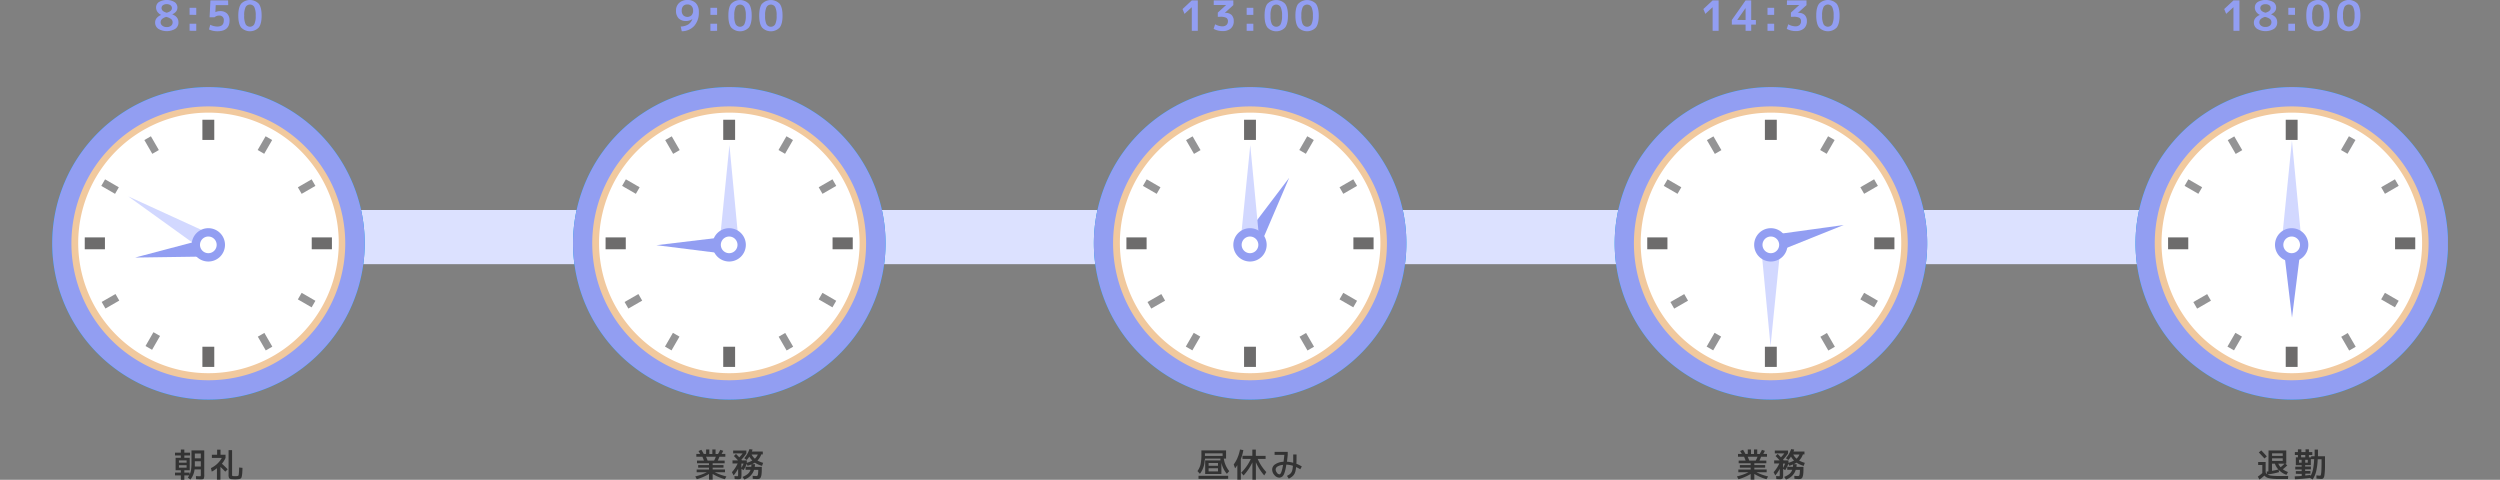
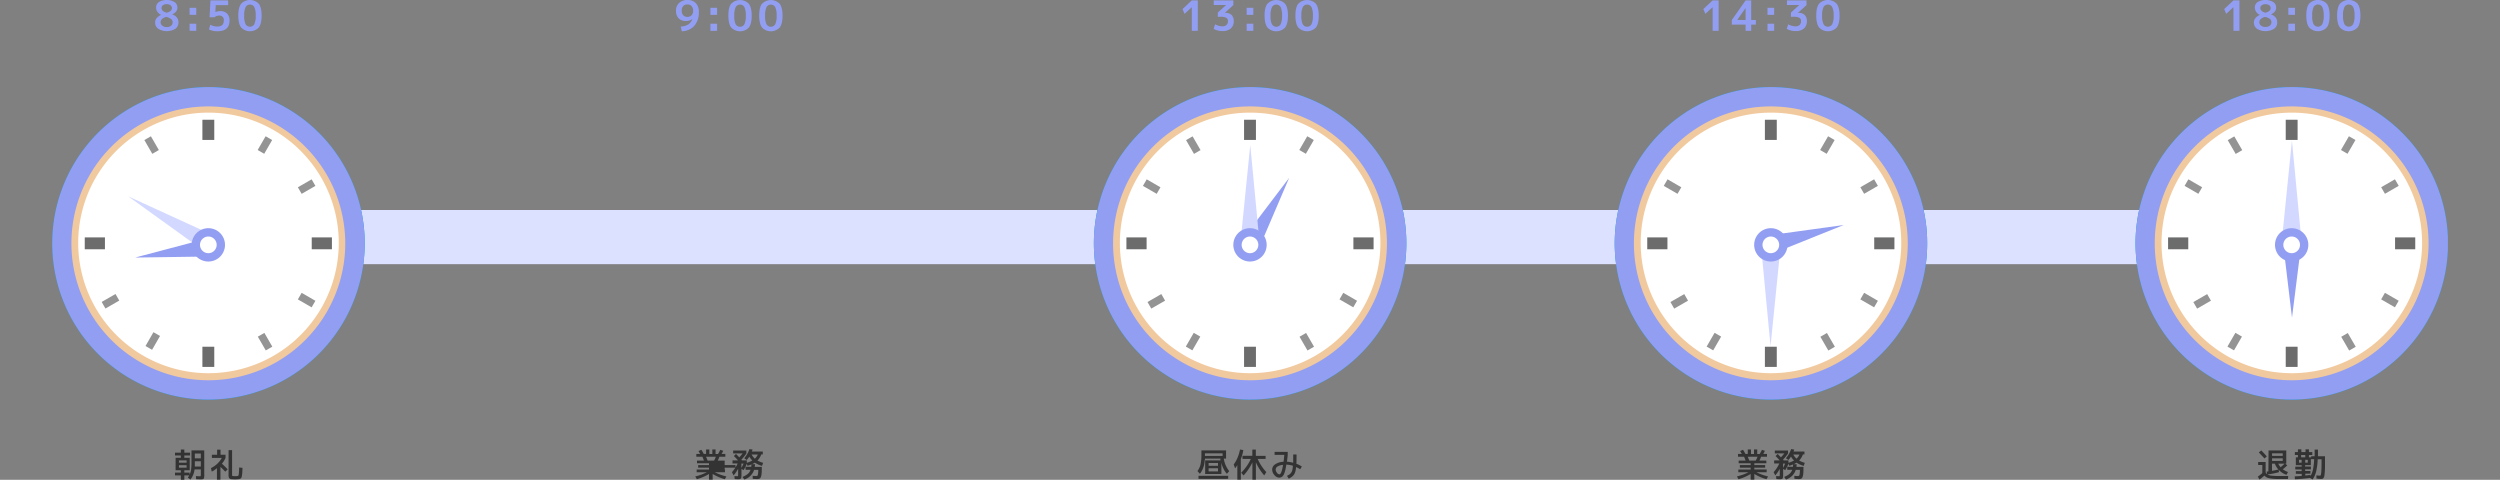
<svg xmlns="http://www.w3.org/2000/svg" id="コンポーネント_8_1" data-name="コンポーネント 8 1" viewBox="0 0 1200 230.32">
  <rect x="0" y="0" width="1200" height="230.32" fill="#808080" stroke="none" />
  <defs>
    <style>.cls-1{fill:none;}.cls-2{fill:#dce1ff;}.cls-3{fill:#333;}.cls-4{fill:#929ef2;}.cls-5{clip-path:url(#clip-path);}.cls-6{fill:#fff;}.cls-7{fill:#009fe8;}.cls-8{fill:#f1c99e;}.cls-9{fill:#6d6c6c;}.cls-10{fill:#949495;}.cls-11{fill:#d2d8ff;}.cls-12{clip-path:url(#clip-path-2);}.cls-13{clip-path:url(#clip-path-3);}.cls-14{clip-path:url(#clip-path-4);}.cls-15{clip-path:url(#clip-path-5);}</style>
    <clipPath id="clip-path">
      <rect class="cls-1" x="1025" y="41.8" width="150" height="150" />
    </clipPath>
    <clipPath id="clip-path-2">
      <rect class="cls-1" x="775" y="41.8" width="150" height="150" />
    </clipPath>
    <clipPath id="clip-path-3">
      <rect class="cls-1" x="525" y="41.8" width="150" height="150" />
    </clipPath>
    <clipPath id="clip-path-4">
-       <rect class="cls-1" x="275" y="41.8" width="150" height="150" />
-     </clipPath>
+       </clipPath>
    <clipPath id="clip-path-5">
      <rect class="cls-1" x="25" y="41.8" width="150" height="150" />
    </clipPath>
  </defs>
  <rect id="長方形_129" data-name="長方形 129" class="cls-2" x="33" y="100.8" width="1140" height="26" />
  <g id="グループ">
    <path id="パス_2052" data-name="パス 2052" class="cls-3" d="M1090.59,220v1.25h5.12V220Zm0-1.18h5.12V217.6h-5.12Zm3,6.51a8.57,8.57,0,0,1-1.65-2.77h-1.38V226C1091.7,225.81,1092.71,225.6,1093.62,225.36Zm1.1-1.06a16.87,16.87,0,0,0,1.88-1.71h-3a7.09,7.09,0,0,0,1.14,1.71Zm-6.62-5.2-1.12,1c-1-1.09-1.88-2.05-2.72-2.88l1.17-1Q1086.82,217.66,1088.1,219.1Zm.83-2.86h8.51v6.35h-.51l1,.78a16.89,16.89,0,0,1-2.15,1.9,9.89,9.89,0,0,0,2.48,1.33l-.73,1.34a9.13,9.13,0,0,1-3.76-2.43l.2,1.15a36.68,36.68,0,0,1-5.5,1.1,4.23,4.23,0,0,0,1.83.58,27.72,27.72,0,0,0,3.53.16h4.53l-.1,1.44h-4.51a21.67,21.67,0,0,1-4.55-.36,4.07,4.07,0,0,1-2.28-1.27,16.72,16.72,0,0,1-2.37,1.9l-.77-1.41a17,17,0,0,0,2.16-1.7v-3.87h-2v-1.44h3.6v5a3.12,3.12,0,0,0,.7.87l-.24-1.25.43-.06.43-.05Zm15.63,3.31h2v-1.12h-2Zm-1,2.56h1.25v-1.39h-1.25Zm4.21,0v-1.39h-1.23v1.39Zm-1.23,6.16c.67-.06,1.51-.15,2.51-.27l0,.62a11.9,11.9,0,0,0,1.2-3.22,29.44,29.44,0,0,0,.57-5h-1.58v2.88h-2.75v.7h2.78v1.33h-2.78v.8H1109v1.28h-2.43ZM1104.8,224v-.7H1102v-3.78h1v-1.12h-1.47V217h1.47v-1.33h1.65V217h2v-1.33h1.63V217h1.63v1.39h-1.63v1.12h1.09V219h1.66c0-1,0-2,0-3.2h1.6c0,1.15,0,2.22,0,3.2H1116v1c0,1.61,0,2.94,0,4s-.06,1.94-.12,2.71-.14,1.36-.21,1.75a2.28,2.28,0,0,1-.37.93,1,1,0,0,1-.51.43,2.93,2.93,0,0,1-.72.07c-.42,0-1.14-.06-2.18-.18v-1.55a13.75,13.75,0,0,0,1.71.16c.19,0,.33-.14.42-.41a10.5,10.5,0,0,0,.23-2c.07-1.08.1-2.68.1-4.81v-.64h-1.85a30.85,30.85,0,0,1-.76,5.89,12.66,12.66,0,0,1-1.67,3.82l-1.28-.78a72.07,72.07,0,0,1-7.24.65l-.08-1.39q1.9-.07,3.36-.21v-1H1102v-1.28h2.8v-.8h-3.07V224Z" />
    <path id="パス_2053" data-name="パス 2053" class="cls-4" d="M1072.06,14.8V3.46h0l-3.5,3.2-.94-2.32L1072.06.2h2.88V14.8ZM1083.64,1a7.54,7.54,0,0,1,7.56,0,3.15,3.15,0,0,1,1.36,2.65c0,1.4-.83,2.48-2.5,3.24v0c2,.75,3,2,3,3.86a3.64,3.64,0,0,1-1.48,3.06,8,8,0,0,1-8.24,0,3.64,3.64,0,0,1-1.48-3.06,3.25,3.25,0,0,1,.73-2.05,5.28,5.28,0,0,1,2.17-1.53v0a4.6,4.6,0,0,1-1.8-1.5,3.49,3.49,0,0,1-.64-2A3.13,3.13,0,0,1,1083.64,1Zm3.84,5.1c1.63-.48,2.44-1.21,2.44-2.18a1.66,1.66,0,0,0-.66-1.38,2.89,2.89,0,0,0-1.84-.52,2.85,2.85,0,0,0-1.81.52,1.66,1.66,0,0,0-.65,1.38C1085,4.94,1085.8,5.67,1087.48,6.12Zm-.28,2c-1.8.55-2.7,1.39-2.7,2.54a2,2,0,0,0,.8,1.67,3.28,3.28,0,0,0,2.12.63,3.2,3.2,0,0,0,2.09-.63,2,2,0,0,0,.77-1.67,1.91,1.91,0,0,0-.67-1.51A5.94,5.94,0,0,0,1087.2,8.12Zm11.2-1V3.74h3.2v3.4Zm0,7.66V11.4h3.2v3.4Zm10-13a5.88,5.88,0,0,1,8.32-.11l.11.11c.93,1.19,1.39,3.09,1.39,5.72s-.46,4.53-1.39,5.72a5.86,5.86,0,0,1-8.3.12l-.12-.12c-.93-1.19-1.39-3.09-1.39-5.72S1107.44,3,1108.36,1.78Zm2.14,9.84a2.4,2.4,0,0,0,4.16,0,8.94,8.94,0,0,0,.68-4.12,8.94,8.94,0,0,0-.68-4.12,2.4,2.4,0,0,0-4.16,0,8.94,8.94,0,0,0-.68,4.12A8.94,8.94,0,0,0,1110.5,11.62Zm12.66-9.84a5.88,5.88,0,0,1,8.32-.11l.11.11C1132.52,3,1133,4.87,1133,7.5s-.46,4.53-1.39,5.72a5.86,5.86,0,0,1-8.3.12l-.12-.12c-.93-1.19-1.39-3.09-1.39-5.72s.46-4.53,1.38-5.72Zm2.14,9.84a2.4,2.4,0,0,0,4.16,0,8.94,8.94,0,0,0,.68-4.12,8.94,8.94,0,0,0-.68-4.12,2.4,2.4,0,0,0-4.16,0,8.94,8.94,0,0,0-.68,4.12,8.94,8.94,0,0,0,.68,4.12Z" />
    <g class="cls-5">
      <g id="時計">
        <path id="パス_1580" data-name="パス 1580" class="cls-6" d="M1170.36,116.8A70.36,70.36,0,1,1,1100,46.44a70.36,70.36,0,0,1,70.36,70.36" />
        <path id="パス_1581" data-name="パス 1581" class="cls-7" d="M1100,191.8a75,75,0,1,1,29.19-5.89A75,75,0,0,1,1100,191.8m0-140.72a65.72,65.72,0,1,0,65.72,65.72h0A65.79,65.79,0,0,0,1100,51.08" />
        <path id="パス_1582" data-name="パス 1582" class="cls-8" d="M1100,188.81a71.79,71.79,0,1,1,28-5.66,71.78,71.78,0,0,1-28,5.66m0-134.74A62.53,62.53,0,1,0,1124.41,59,62.51,62.51,0,0,0,1100,54.07" />
        <rect id="長方形_116" data-name="長方形 116" class="cls-9" x="1097.15" y="57.48" width="5.7" height="9.69" />
        <rect id="長方形_117" data-name="長方形 117" class="cls-9" x="1097.15" y="166.43" width="5.7" height="9.69" />
        <rect id="長方形_118" data-name="長方形 118" class="cls-9" x="1040.68" y="113.95" width="9.69" height="5.7" />
        <rect id="長方形_119" data-name="長方形 119" class="cls-9" x="1149.63" y="113.95" width="9.69" height="5.7" />
        <rect id="長方形_120" data-name="長方形 120" class="cls-10" x="1070.95" y="65.81" width="3.63" height="7.63" transform="translate(108.94 545.76) rotate(-30)" />
        <rect id="長方形_121" data-name="長方形 121" class="cls-10" x="1125.42" y="160.17" width="3.63" height="7.63" transform="translate(69.06 585.66) rotate(-30)" />
        <rect id="長方形_122" data-name="長方形 122" class="cls-10" x="1051.01" y="85.75" width="3.63" height="7.63" transform="translate(448.84 956.54) rotate(-60)" />
        <rect id="長方形_123" data-name="長方形 123" class="cls-10" x="1145.36" y="140.23" width="3.63" height="7.63" transform="translate(448.83 1065.49) rotate(-60)" />
        <rect id="長方形_124" data-name="長方形 124" class="cls-10" x="1049.01" y="142.22" width="7.63" height="3.63" transform="matrix(0.87, -0.5, 0.5, 0.87, 69.05, 545.76)" />
        <rect id="長方形_125" data-name="長方形 125" class="cls-10" x="1143.37" y="87.75" width="7.63" height="3.63" transform="translate(108.9 585.57) rotate(-30)" />
        <rect id="長方形_126" data-name="長方形 126" class="cls-10" x="1068.86" y="162.16" width="7.63" height="3.63" transform="translate(394.31 1010.94) rotate(-60)" />
        <rect id="長方形_127" data-name="長方形 127" class="cls-10" x="1123.34" y="67.81" width="7.63" height="3.63" transform="translate(503.27 1010.94) rotate(-60)" />
        <path id="パス_1583" data-name="パス 1583" class="cls-4" d="M1100.16,152.46l3.88-30.87-7.58,0Z" />
        <path id="パス_1584" data-name="パス 1584" class="cls-11" d="M1100.13,67.45l-4.68,46.48,9.09,0Z" />
        <path id="パス_1585" data-name="パス 1585" class="cls-4" d="M1108,117.53a8,8,0,1,1-8-8h0a8,8,0,0,1,8,8" />
        <path id="パス_1586" data-name="パス 1586" class="cls-6" d="M1104,117.53a4,4,0,1,1-4-4h0a4,4,0,0,1,4,4" />
        <path id="パス_1587" data-name="パス 1587" class="cls-4" d="M1100,191.8a75,75,0,1,1,29.19-5.89A75,75,0,0,1,1100,191.8m0-140.72a65.72,65.72,0,1,0,65.72,65.72h0A65.79,65.79,0,0,0,1100,51.08" />
      </g>
    </g>
  </g>
  <g id="グループ-2">
    <path id="パス_2051" data-name="パス 2051" class="cls-3" d="M842.75,221.09a11.18,11.18,0,0,0,.85-1.86h-4.7q.44,1,.75,1.86Zm5.25,4.27v1.33h-4.9a26.62,26.62,0,0,0,5.57,2l-.74,1.34a23.18,23.18,0,0,1-5.85-2.53v2.74h-1.76V227.5a23.25,23.25,0,0,1-5.86,2.53l-.73-1.35a25.91,25.91,0,0,0,5.57-2h-4.9v-1.32h5.92v-.88h-5.2v-1.25h5.2v-.86h-5.76v-1.28h3.34q-.48-1.25-.75-1.86h-2.91v-1.34h1.84c-.43-.75-.7-1.21-.82-1.39l1.4-.6a21.69,21.69,0,0,1,1.15,2h1.12v-2.17h1.55v2.18h1.44v-2.18h1.55v2.18h1.19c.39-.64.74-1.3,1.07-2l1.42.48a14.07,14.07,0,0,1-.78,1.49h1.79v1.34h-2.83a15.32,15.32,0,0,1-.8,1.86h3.31v1.28h-5.76v.86h5.2v1.25h-5.2v.88Zm7.86-.78a15.84,15.84,0,0,0,1-2.05h-1Zm6.48-4.42a6.09,6.09,0,0,0,1.42-2h-3A6.9,6.9,0,0,0,862.34,220.16Zm-3.9.66-1.2-.88a13,13,0,0,0,2.5-4.37l1.48.21a8,8,0,0,1-.32.94h5.24v1.39h-.74a8,8,0,0,1-1.81,2.95,12.6,12.6,0,0,0,2.72,1.1l-.53,1.47a12.18,12.18,0,0,1-3.45-1.55,12,12,0,0,1-1.36.75h1.44a10.88,10.88,0,0,1-.13,1.28h3.38c0,1.36,0,2.41-.09,3.16a5.41,5.41,0,0,1-.37,1.74,1.45,1.45,0,0,1-.65.77,2.79,2.79,0,0,1-1.07.16c-.5,0-1.22,0-2.16-.11l-.06-1.44c.75.07,1.33.11,1.74.11a.75.75,0,0,0,.57-.19,1.71,1.71,0,0,0,.28-.82,15.66,15.66,0,0,0,.11-1.94h-2a7.22,7.22,0,0,1-4.69,4.63l-.86-1.27a8.92,8.92,0,0,0,2.5-1.4,4.68,4.68,0,0,0,1.35-2h-2.38v-1.44h2.74c0-.35.07-.74.1-1.16a15.07,15.07,0,0,1-1.92.67l-.36-1a16.07,16.07,0,0,1-1.53,3.08l-1-.59v2.55a8,8,0,0,1-.11,1.62.9.9,0,0,1-.4.63,2.34,2.34,0,0,1-1,.15c-.25,0-.85,0-1.77-.08l-.1-1.44,1.31.08q.33,0,.39-.12a3.64,3.64,0,0,0,.06-.81v-2.62a17.56,17.56,0,0,1-2.16,3.17l-.8-1.56a16.57,16.57,0,0,0,2.75-4.17h-2.48V221h2.67q-1.14-1.28-2-2.1l1-1c.45.44,1,1,1.58,1.62a20.6,20.6,0,0,0,1.62-1.88h-4.56v-1.4h6.35v1.41a22.92,22.92,0,0,1-2.4,3l.29.34h2.32v1.15a11,11,0,0,0,2.65-1.1,9.37,9.37,0,0,1-1.45-1.87,11.09,11.09,0,0,1-1.22,1.6Z" />
    <path id="パス_2054" data-name="パス 2054" class="cls-4" d="M822.06,14.8V3.46h0l-3.5,3.2-.94-2.32L822.06.2h2.88V14.8Zm15.82-5.2V3.86h0l-4,5.7v0Zm2.7,0h2.24v2.2h-2.24v3h-2.7v-3h-6.6V9.6l6.6-9.4h2.7Zm7.82-2.46V3.74h3.2v3.4Zm0,7.66V11.4h3.2v3.4ZM857.76.2h9.36V2.46L863,6.18v0h.34a3.93,3.93,0,0,1,2.9,1,4,4,0,0,1,1.06,2.93,4.52,4.52,0,0,1-1.4,3.55,5.79,5.79,0,0,1-4,1.25,8.68,8.68,0,0,1-4.26-1.06l.72-2.2a7.34,7.34,0,0,0,3.42,1,3,3,0,0,0,2-.64,2.35,2.35,0,0,0,.72-1.86,1.73,1.73,0,0,0-.81-1.61,5.92,5.92,0,0,0-2.85-.49h-1.2v-2l4-3.64v0h-5.94Zm15.4,1.58a5.88,5.88,0,0,1,8.32-.11l.11.11C882.52,3,883,4.87,883,7.5s-.46,4.53-1.39,5.72a5.86,5.86,0,0,1-8.3.12l-.12-.12c-.93-1.19-1.39-3.09-1.39-5.72S872.24,3,873.16,1.78Zm2.14,9.84a2.4,2.4,0,0,0,4.16,0,8.94,8.94,0,0,0,.68-4.12,8.94,8.94,0,0,0-.68-4.12,2.4,2.4,0,0,0-4.16,0,8.94,8.94,0,0,0-.68,4.12A8.94,8.94,0,0,0,875.3,11.62Z" />
    <g class="cls-12">
      <g id="時計-2">
        <path id="パス_1580-2" data-name="パス 1580-2" class="cls-6" d="M920.36,116.8A70.36,70.36,0,1,1,850,46.44a70.36,70.36,0,0,1,70.36,70.36" />
        <path id="パス_1581-2" data-name="パス 1581-2" class="cls-7" d="M850,191.8a75,75,0,1,1,29.19-5.89A75,75,0,0,1,850,191.8m0-140.72a65.72,65.72,0,1,0,65.72,65.72h0A65.79,65.79,0,0,0,850,51.08" />
        <path id="パス_1582-2" data-name="パス 1582-2" class="cls-8" d="M850,188.81a71.79,71.79,0,1,1,28-5.66,71.78,71.78,0,0,1-28,5.66m0-134.74A62.53,62.53,0,1,0,874.41,59,62.51,62.51,0,0,0,850,54.07" />
        <rect id="長方形_116-2" data-name="長方形 116-2" class="cls-9" x="847.15" y="57.48" width="5.7" height="9.69" />
        <rect id="長方形_117-2" data-name="長方形 117-2" class="cls-9" x="847.15" y="166.43" width="5.7" height="9.69" />
        <rect id="長方形_118-2" data-name="長方形 118-2" class="cls-9" x="790.68" y="113.95" width="9.69" height="5.7" />
        <rect id="長方形_119-2" data-name="長方形 119-2" class="cls-9" x="899.63" y="113.95" width="9.69" height="5.7" />
-         <rect id="長方形_120-2" data-name="長方形 120-2" class="cls-10" x="820.95" y="65.81" width="3.63" height="7.63" transform="translate(75.44 420.75) rotate(-30)" />
        <rect id="長方形_121-2" data-name="長方形 121-2" class="cls-10" x="875.42" y="160.17" width="3.63" height="7.63" transform="translate(35.56 460.65) rotate(-30)" />
        <rect id="長方形_122-2" data-name="長方形 122-2" class="cls-10" x="801.01" y="85.75" width="3.63" height="7.63" transform="translate(323.84 740.04) rotate(-60)" />
        <rect id="長方形_123-2" data-name="長方形 123-2" class="cls-10" x="895.36" y="140.23" width="3.63" height="7.63" transform="translate(323.84 848.99) rotate(-60)" />
        <rect id="長方形_124-2" data-name="長方形 124-2" class="cls-10" x="799.01" y="142.22" width="7.63" height="3.63" transform="matrix(0.87, -0.5, 0.5, 0.87, 35.55, 420.75)" />
        <rect id="長方形_125-2" data-name="長方形 125-2" class="cls-10" x="893.37" y="87.75" width="7.63" height="3.63" transform="translate(75.41 460.57) rotate(-30)" />
        <rect id="長方形_126-2" data-name="長方形 126-2" class="cls-10" x="818.86" y="162.16" width="7.63" height="3.63" transform="translate(269.32 794.43) rotate(-60)" />
        <rect id="長方形_127-2" data-name="長方形 127-2" class="cls-10" x="873.34" y="67.81" width="7.63" height="3.63" transform="translate(378.27 794.44) rotate(-60)" />
        <path id="パス_1583-2" data-name="パス 1583-2" class="cls-4" d="M885,108l-30.82,4.25,1.94,7.33Z" />
        <path id="パス_1584-2" data-name="パス 1584-2" class="cls-11" d="M849.86,166.15l4.68-46.48-9.09,0Z" />
        <path id="パス_1585-2" data-name="パス 1585-2" class="cls-4" d="M858,117.53a8,8,0,1,1-8-8h0a8,8,0,0,1,8,8" />
        <path id="パス_1586-2" data-name="パス 1586-2" class="cls-6" d="M854,117.53a4,4,0,1,1-4-4h0a4,4,0,0,1,4,4" />
        <path id="パス_1587-2" data-name="パス 1587-2" class="cls-4" d="M850,191.8a75,75,0,1,1,29.19-5.89A75,75,0,0,1,850,191.8m0-140.72a65.72,65.72,0,1,0,65.72,65.72h0A65.79,65.79,0,0,0,850,51.08" />
      </g>
    </g>
  </g>
  <g id="グループ-3">
    <path id="パス_2050" data-name="パス 2050" class="cls-3" d="M580.13,223.6h4.51v-1.36h-4.51Zm0,2.67h4.51v-1.5h-4.51Zm-1.78-7.42h8.5V217.6h-8.48v1a.41.41,0,0,1,0,.1S578.35,218.82,578.35,218.85Zm-3.07,11V228.4h14.24v1.44Zm2.91-8.21a10.69,10.69,0,0,1-2.25,5.78l-1.16-1.3a9.06,9.06,0,0,0,1.49-3.21,23.2,23.2,0,0,0,.4-5.06v-1.65h11.84v3.94h-1.09a12.36,12.36,0,0,0,2.61,6l-1.13,1.3a11.88,11.88,0,0,1-2.63-5.37v5.45h-7.79V221h7.31c0-.06,0-.15,0-.27s0-.22,0-.32,0-.19,0-.27h-7.33C578.28,220.79,578.23,221.29,578.19,221.63Zm17.41-1.29v9.9h-1.68v-7a11.64,11.64,0,0,1-1.07,1.53l-.67-1.84a15.43,15.43,0,0,0,1.74-3,19.71,19.71,0,0,0,1.28-4.17l1.6.28A19.88,19.88,0,0,1,595.6,220.34Zm11.89-1.54v1.49H603.7a21.77,21.77,0,0,0,4.13,6.29l-1,1.61a25.24,25.24,0,0,1-4-6.29v8.34h-1.68v-8.3a25.14,25.14,0,0,1-4.23,6.27l-1.17-1.31a22.14,22.14,0,0,0,4.64-6.61h-4V218.8h4.73v-3h1.68v3Zm6.62,10.48a3.22,3.22,0,0,1-2.36-1.22,4,4,0,0,1-1.11-2.75,3,3,0,0,1,1.46-2.46,7.7,7.7,0,0,1,4-1.22c.14-1,.27-2.11.38-3.31h-4.67v-1.44h6.3v1.44c-.16,1.57-.28,2.67-.37,3.3a13.34,13.34,0,0,1,3,.5c0-1.08,0-2.4,0-4h1.6c0,2,0,3.45-.08,4.46a16,16,0,0,1,2.61,1.32l-.74,1.34a16.35,16.35,0,0,0-2-1.06,13.54,13.54,0,0,1-.37,2.19,4.58,4.58,0,0,1-.7,1.5,4.88,4.88,0,0,1-1,1,10.41,10.41,0,0,1-1.46.9l-.85-1.36a10,10,0,0,0,1.22-.72,3.52,3.52,0,0,0,1.35-2.13,14.89,14.89,0,0,0,.28-2,13.61,13.61,0,0,0-3.16-.56c-.16,1.06-.33,2-.52,2.7a11.08,11.08,0,0,1-.57,1.8,3.66,3.66,0,0,1-.67,1.06,2,2,0,0,1-.76.51A2.67,2.67,0,0,1,614.11,229.28Zm1.76-6.14a5.76,5.76,0,0,0-2.62.76,1.71,1.71,0,0,0-.93,1.41,2.5,2.5,0,0,0,.61,1.59,1.59,1.59,0,0,0,1.18.78Q615.12,227.68,615.87,223.14Z" />
    <path id="パス_2055" data-name="パス 2055" class="cls-4" d="M572.06,14.8V3.46h0l-3.5,3.2-.94-2.32L572.06.2h2.88V14.8ZM582.6.2H592V2.46l-4.1,3.72v0h.34a3.93,3.93,0,0,1,2.9,1,4,4,0,0,1,1.06,2.93,4.52,4.52,0,0,1-1.4,3.55,5.79,5.79,0,0,1-4,1.25,8.68,8.68,0,0,1-4.26-1.06l.72-2.2a7.34,7.34,0,0,0,3.42,1,3,3,0,0,0,2-.64,2.35,2.35,0,0,0,.72-1.86,1.73,1.73,0,0,0-.81-1.61,5.92,5.92,0,0,0-2.85-.49h-1.2v-2l4-3.64v0H582.6Zm15.8,6.94V3.74h3.2v3.4Zm0,7.66V11.4h3.2v3.4Zm10-13a5.88,5.88,0,0,1,8.32-.11l.11.11c.93,1.19,1.39,3.09,1.39,5.72s-.46,4.53-1.39,5.72a5.86,5.86,0,0,1-8.3.12l-.12-.12C607.44,12,607,10.13,607,7.5S607.44,3,608.36,1.78Zm2.14,9.84a2.4,2.4,0,0,0,4.16,0,8.94,8.94,0,0,0,.68-4.12,8.94,8.94,0,0,0-.68-4.12,2.4,2.4,0,0,0-4.16,0,8.94,8.94,0,0,0-.68,4.12A8.94,8.94,0,0,0,610.5,11.62Zm12.66-9.84a5.88,5.88,0,0,1,8.32-.11l.11.11C632.52,3,633,4.87,633,7.5s-.46,4.53-1.39,5.72a5.86,5.86,0,0,1-8.3.12l-.12-.12c-.93-1.19-1.39-3.09-1.39-5.72S622.24,3,623.16,1.78Zm2.14,9.84a2.4,2.4,0,0,0,4.16,0,8.94,8.94,0,0,0,.68-4.12,8.94,8.94,0,0,0-.68-4.12,2.4,2.4,0,0,0-4.16,0,8.94,8.94,0,0,0-.68,4.12A8.94,8.94,0,0,0,625.3,11.62Z" />
    <g class="cls-13">
      <g id="時計-3">
        <path id="パス_1580-3" data-name="パス 1580-3" class="cls-6" d="M670.36,116.8A70.36,70.36,0,1,1,600,46.44a70.36,70.36,0,0,1,70.36,70.36" />
        <path id="パス_1581-3" data-name="パス 1581-3" class="cls-7" d="M600,191.8a75,75,0,1,1,29.19-5.89A75,75,0,0,1,600,191.8m0-140.72a65.72,65.72,0,1,0,65.72,65.72h0A65.79,65.79,0,0,0,600,51.08" />
        <path id="パス_1582-3" data-name="パス 1582-3" class="cls-8" d="M600,188.81a71.79,71.79,0,1,1,28-5.66,71.78,71.78,0,0,1-28,5.66m0-134.74A62.53,62.53,0,1,0,624.41,59,62.51,62.51,0,0,0,600,54.07" />
        <rect id="長方形_116-3" data-name="長方形 116-3" class="cls-9" x="597.15" y="57.48" width="5.7" height="9.69" />
        <rect id="長方形_117-3" data-name="長方形 117-3" class="cls-9" x="597.15" y="166.43" width="5.7" height="9.69" />
        <rect id="長方形_118-3" data-name="長方形 118-3" class="cls-9" x="540.68" y="113.95" width="9.69" height="5.7" />
        <rect id="長方形_119-3" data-name="長方形 119-3" class="cls-9" x="649.63" y="113.95" width="9.69" height="5.7" />
        <rect id="長方形_120-3" data-name="長方形 120-3" class="cls-10" x="570.95" y="65.81" width="3.63" height="7.63" transform="translate(41.94 295.74) rotate(-30)" />
        <rect id="長方形_121-3" data-name="長方形 121-3" class="cls-10" x="625.42" y="160.17" width="3.63" height="7.63" transform="translate(2.06 335.63) rotate(-30)" />
        <rect id="長方形_122-3" data-name="長方形 122-3" class="cls-10" x="551.01" y="85.75" width="3.63" height="7.63" transform="translate(198.84 523.54) rotate(-60)" />
        <rect id="長方形_123-3" data-name="長方形 123-3" class="cls-10" x="645.36" y="140.23" width="3.63" height="7.63" transform="translate(198.84 632.48) rotate(-60)" />
        <rect id="長方形_124-3" data-name="長方形 124-3" class="cls-10" x="549.01" y="142.22" width="7.63" height="3.63" transform="matrix(0.87, -0.5, 0.5, 0.87, 2.05, 295.74)" />
-         <rect id="長方形_125-3" data-name="長方形 125-3" class="cls-10" x="643.37" y="87.75" width="7.63" height="3.63" transform="translate(41.92 335.58) rotate(-30)" />
        <rect id="長方形_126-3" data-name="長方形 126-3" class="cls-10" x="568.86" y="162.16" width="7.63" height="3.63" transform="translate(144.32 577.93) rotate(-60)" />
        <rect id="長方形_127-3" data-name="長方形 127-3" class="cls-10" x="623.34" y="67.81" width="7.63" height="3.63" transform="translate(253.27 577.93) rotate(-60)" />
        <path id="パス_1583-3" data-name="パス 1583-3" class="cls-4" d="M618.8,85.35,600,110.14l6.55,3.81Z" />
        <path id="パス_1584-3" data-name="パス 1584-3" class="cls-11" d="M600.13,69.63l-4.68,46.47,9.09,0Z" />
        <path id="パス_1585-3" data-name="パス 1585-3" class="cls-4" d="M608,117.53a8,8,0,1,1-8-8h0a8,8,0,0,1,8,8" />
        <path id="パス_1586-3" data-name="パス 1586-3" class="cls-6" d="M604,117.53a4,4,0,1,1-4-4h0a4,4,0,0,1,4,4" />
        <path id="パス_1587-3" data-name="パス 1587-3" class="cls-4" d="M600,191.8a75,75,0,1,1,29.19-5.89A75,75,0,0,1,600,191.8m0-140.72a65.72,65.72,0,1,0,65.72,65.72h0A65.79,65.79,0,0,0,600,51.08" />
      </g>
    </g>
  </g>
  <g id="グループ-4">
-     <path id="パス_2049" data-name="パス 2049" class="cls-3" d="M342.75,221.09a11.18,11.18,0,0,0,.85-1.86h-4.7q.44,1,.75,1.86Zm5.25,4.27v1.33h-4.9a26.62,26.62,0,0,0,5.57,2l-.74,1.34a23.18,23.18,0,0,1-5.85-2.53v2.74h-1.76V227.5a23.25,23.25,0,0,1-5.86,2.53l-.73-1.35a25.91,25.91,0,0,0,5.57-2h-4.9v-1.32h5.92v-.88h-5.2v-1.25h5.2v-.86h-5.76v-1.28h3.34q-.48-1.25-.75-1.86h-2.91v-1.34h1.84c-.43-.75-.7-1.21-.82-1.39l1.4-.6a21.69,21.69,0,0,1,1.15,2h1.12v-2.17h1.55v2.18h1.44v-2.18h1.55v2.18h1.19c.39-.64.74-1.3,1.07-2l1.42.48a14.07,14.07,0,0,1-.78,1.49h1.79v1.34h-2.83a15.32,15.32,0,0,1-.8,1.86h3.31v1.28h-5.76v.86h5.2v1.25h-5.2v.88Zm7.86-.78a15.84,15.84,0,0,0,1.05-2.05h-1.05Zm6.48-4.42a6.09,6.09,0,0,0,1.42-2h-3A6.9,6.9,0,0,0,362.34,220.16Zm-3.9.66-1.2-.88a13,13,0,0,0,2.5-4.37l1.48.21a8,8,0,0,1-.32.94h5.24v1.39h-.74a8,8,0,0,1-1.81,2.95,12.6,12.6,0,0,0,2.72,1.1l-.53,1.47a12.18,12.18,0,0,1-3.45-1.55,12,12,0,0,1-1.36.75h1.44a10.88,10.88,0,0,1-.13,1.28h3.38c0,1.36,0,2.41-.09,3.16a5.41,5.41,0,0,1-.37,1.74,1.45,1.45,0,0,1-.65.77,2.79,2.79,0,0,1-1.07.16c-.5,0-1.22,0-2.16-.11l-.06-1.44c.75.07,1.33.11,1.74.11a.75.75,0,0,0,.57-.19,1.71,1.71,0,0,0,.28-.82,15.66,15.66,0,0,0,.11-1.94h-2a7.22,7.22,0,0,1-4.69,4.63l-.86-1.27a8.92,8.92,0,0,0,2.5-1.4,4.68,4.68,0,0,0,1.35-2h-2.38v-1.44h2.74c0-.35.07-.74.1-1.16a15.07,15.07,0,0,1-1.92.67l-.36-1a16.07,16.07,0,0,1-1.53,3.08l-1-.59v2.55a8,8,0,0,1-.11,1.62.9.9,0,0,1-.4.63,2.34,2.34,0,0,1-1,.15c-.25,0-.85,0-1.77-.08l-.1-1.44,1.31.08q.33,0,.39-.12a3.64,3.64,0,0,0,.06-.81v-2.62a17.56,17.56,0,0,1-2.16,3.17l-.8-1.56a16.57,16.57,0,0,0,2.75-4.17h-2.48V221h2.67q-1.14-1.28-2-2.1l1-1c.45.44,1,1,1.58,1.62a20.6,20.6,0,0,0,1.62-1.88h-4.56v-1.4h6.35v1.41a22.92,22.92,0,0,1-2.4,3l.29.34h2.32v1.15a11,11,0,0,0,2.65-1.1,9.37,9.37,0,0,1-1.45-1.87,11.09,11.09,0,0,1-1.22,1.6Z" />
+     <path id="パス_2049" data-name="パス 2049" class="cls-3" d="M342.75,221.09a11.18,11.18,0,0,0,.85-1.86h-4.7q.44,1,.75,1.86Zm5.25,4.27v1.33h-4.9a26.62,26.62,0,0,0,5.57,2l-.74,1.34a23.18,23.18,0,0,1-5.85-2.53v2.74h-1.76V227.5a23.25,23.25,0,0,1-5.86,2.53l-.73-1.35a25.91,25.91,0,0,0,5.57-2h-4.9v-1.32h5.92v-.88h-5.2v-1.25h5.2v-.86h-5.76v-1.28h3.34q-.48-1.25-.75-1.86h-2.91v-1.34h1.84c-.43-.75-.7-1.21-.82-1.39l1.4-.6a21.69,21.69,0,0,1,1.15,2h1.12v-2.17h1.55v2.18h1.44v-2.18h1.55v2.18h1.19c.39-.64.74-1.3,1.07-2l1.42.48a14.07,14.07,0,0,1-.78,1.49h1.79v1.34h-2.83a15.32,15.32,0,0,1-.8,1.86h3.31v1.28v.86h5.2v1.25h-5.2v.88Zm7.86-.78a15.84,15.84,0,0,0,1.05-2.05h-1.05Zm6.48-4.42a6.09,6.09,0,0,0,1.42-2h-3A6.9,6.9,0,0,0,362.34,220.16Zm-3.9.66-1.2-.88a13,13,0,0,0,2.5-4.37l1.48.21a8,8,0,0,1-.32.94h5.24v1.39h-.74a8,8,0,0,1-1.81,2.95,12.6,12.6,0,0,0,2.72,1.1l-.53,1.47a12.18,12.18,0,0,1-3.45-1.55,12,12,0,0,1-1.36.75h1.44a10.88,10.88,0,0,1-.13,1.28h3.38c0,1.36,0,2.41-.09,3.16a5.41,5.41,0,0,1-.37,1.74,1.45,1.45,0,0,1-.65.77,2.79,2.79,0,0,1-1.07.16c-.5,0-1.22,0-2.16-.11l-.06-1.44c.75.07,1.33.11,1.74.11a.75.75,0,0,0,.57-.19,1.71,1.71,0,0,0,.28-.82,15.66,15.66,0,0,0,.11-1.94h-2a7.22,7.22,0,0,1-4.69,4.63l-.86-1.27a8.92,8.92,0,0,0,2.5-1.4,4.68,4.68,0,0,0,1.35-2h-2.38v-1.44h2.74c0-.35.07-.74.1-1.16a15.07,15.07,0,0,1-1.92.67l-.36-1a16.07,16.07,0,0,1-1.53,3.08l-1-.59v2.55a8,8,0,0,1-.11,1.62.9.9,0,0,1-.4.63,2.34,2.34,0,0,1-1,.15c-.25,0-.85,0-1.77-.08l-.1-1.44,1.31.08q.33,0,.39-.12a3.64,3.64,0,0,0,.06-.81v-2.62a17.56,17.56,0,0,1-2.16,3.17l-.8-1.56a16.57,16.57,0,0,0,2.75-4.17h-2.48V221h2.67q-1.14-1.28-2-2.1l1-1c.45.44,1,1,1.58,1.62a20.6,20.6,0,0,0,1.62-1.88h-4.56v-1.4h6.35v1.41a22.92,22.92,0,0,1-2.4,3l.29.34h2.32v1.15a11,11,0,0,0,2.65-1.1,9.37,9.37,0,0,1-1.45-1.87,11.09,11.09,0,0,1-1.22,1.6Z" />
    <path id="パス_2056" data-name="パス 2056" class="cls-4" d="M326.74,12.74a7.4,7.4,0,0,0,3.61-1,5.23,5.23,0,0,0,2-2.6l0,0a5.15,5.15,0,0,1-3.06.94,4.79,4.79,0,0,1-3.55-1.27,5.07,5.07,0,0,1-1.25-3.69A4.82,4.82,0,0,1,326,1.4a5.59,5.59,0,0,1,4-1.4,5.35,5.35,0,0,1,4,1.49,5.9,5.9,0,0,1,1.44,4.27,9.54,9.54,0,0,1-2.19,6.66,8.14,8.14,0,0,1-6,2.58Zm3.2-10.6a2.6,2.6,0,0,0-2,.76,3.09,3.09,0,0,0-.71,2.2,3.18,3.18,0,0,0,.72,2.22,2.9,2.9,0,0,0,4,0,3.1,3.1,0,0,0,.74-2.2,3.12,3.12,0,0,0-.72-2.19A2.61,2.61,0,0,0,329.94,2.14Zm11.06,5V3.74h3.2v3.4Zm0,7.66V11.4h3.2v3.4Zm10-13a5.88,5.88,0,0,1,8.32-.11l.11.11c.93,1.19,1.39,3.09,1.39,5.72s-.46,4.53-1.39,5.72a5.86,5.86,0,0,1-8.3.12l-.12-.12c-.93-1.19-1.39-3.09-1.39-5.72S350,3,351,1.78Zm2.14,9.84a2.4,2.4,0,0,0,4.16,0,8.94,8.94,0,0,0,.68-4.12,8.94,8.94,0,0,0-.68-4.12,2.4,2.4,0,0,0-4.16,0,8.94,8.94,0,0,0-.68,4.12A8.94,8.94,0,0,0,353.1,11.62Zm12.66-9.84a5.88,5.88,0,0,1,8.32-.11l.11.11c.93,1.19,1.39,3.09,1.39,5.72s-.46,4.53-1.39,5.72a5.86,5.86,0,0,1-8.3.12l-.12-.12c-.93-1.19-1.39-3.09-1.39-5.72S364.84,3,365.76,1.78Zm2.14,9.84a2.4,2.4,0,0,0,4.16,0,8.94,8.94,0,0,0,.68-4.12,8.94,8.94,0,0,0-.68-4.12,2.4,2.4,0,0,0-4.16,0,8.94,8.94,0,0,0-.68,4.12A8.94,8.94,0,0,0,367.9,11.62Z" />
    <g class="cls-14">
      <g id="時計-4">
        <path id="パス_1580-4" data-name="パス 1580-4" class="cls-6" d="M420.36,116.8A70.36,70.36,0,1,1,350,46.44a70.36,70.36,0,0,1,70.36,70.36" />
        <path id="パス_1581-4" data-name="パス 1581-4" class="cls-7" d="M350,191.8a75,75,0,1,1,29.19-5.89A75,75,0,0,1,350,191.8m0-140.72a65.72,65.72,0,1,0,65.72,65.72h0A65.79,65.79,0,0,0,350,51.08" />
        <path id="パス_1582-4" data-name="パス 1582-4" class="cls-8" d="M350,188.81a71.79,71.79,0,1,1,28-5.66,71.78,71.78,0,0,1-28,5.66m0-134.74A62.53,62.53,0,1,0,374.41,59,62.51,62.51,0,0,0,350,54.07" />
        <rect id="長方形_116-4" data-name="長方形 116-4" class="cls-9" x="347.15" y="57.48" width="5.7" height="9.69" />
        <rect id="長方形_117-4" data-name="長方形 117-4" class="cls-9" x="347.15" y="166.43" width="5.7" height="9.69" />
        <rect id="長方形_118-4" data-name="長方形 118-4" class="cls-9" x="290.68" y="113.95" width="9.69" height="5.7" />
        <rect id="長方形_119-4" data-name="長方形 119-4" class="cls-9" x="399.63" y="113.95" width="9.69" height="5.7" />
        <rect id="長方形_120-4" data-name="長方形 120-4" class="cls-10" x="320.95" y="65.81" width="3.63" height="7.63" transform="translate(8.44 170.73) rotate(-30)" />
        <rect id="長方形_121-4" data-name="長方形 121-4" class="cls-10" x="375.42" y="160.17" width="3.63" height="7.63" transform="translate(-31.45 210.62) rotate(-30)" />
        <rect id="長方形_122-4" data-name="長方形 122-4" class="cls-10" x="301.01" y="85.75" width="3.63" height="7.63" transform="translate(73.84 307.03) rotate(-60)" />
        <rect id="長方形_123-4" data-name="長方形 123-4" class="cls-10" x="395.36" y="140.23" width="3.63" height="7.63" transform="translate(73.84 415.98) rotate(-60)" />
        <rect id="長方形_124-4" data-name="長方形 124-4" class="cls-10" x="299.01" y="142.22" width="7.63" height="3.63" transform="matrix(0.87, -0.5, 0.5, 0.87, -31.45, 170.73)" />
        <rect id="長方形_125-4" data-name="長方形 125-4" class="cls-10" x="393.37" y="87.75" width="7.63" height="3.63" transform="translate(8.43 210.58) rotate(-30)" />
        <rect id="長方形_126-4" data-name="長方形 126-4" class="cls-10" x="318.86" y="162.16" width="7.63" height="3.63" transform="translate(19.32 361.43) rotate(-60)" />
        <rect id="長方形_127-4" data-name="長方形 127-4" class="cls-10" x="373.34" y="67.81" width="7.63" height="3.63" transform="translate(128.28 361.43) rotate(-60)" />
        <path id="パス_1583-4" data-name="パス 1583-4" class="cls-4" d="M315.07,117.69l30.87,3.88,0-7.58Z" />
        <path id="パス_1584-4" data-name="パス 1584-4" class="cls-11" d="M350.13,69.63l-4.68,46.47,9.09,0Z" />
        <path id="パス_1585-4" data-name="パス 1585-4" class="cls-4" d="M358,117.53a8,8,0,1,1-8-8h0a8,8,0,0,1,8,8" />
        <path id="パス_1586-4" data-name="パス 1586-4" class="cls-6" d="M354,117.53a4,4,0,1,1-4-4h0a4,4,0,0,1,4,4" />
        <path id="パス_1587-4" data-name="パス 1587-4" class="cls-4" d="M350,191.8a75,75,0,1,1,29.19-5.89A75,75,0,0,1,350,191.8m0-140.72a65.72,65.72,0,1,0,65.72,65.72h0A65.79,65.79,0,0,0,350,51.08" />
      </g>
    </g>
  </g>
  <g id="グループ-5">
    <path id="パス_2048" data-name="パス 2048" class="cls-3" d="M85.89,223.28v1.2h3.68v-1.2Zm0-1.2h3.68V221H85.89Zm7.63-.67v1.28q0,.44,0,1.23H96.4v-2.51Zm0-1.41H96.4v-2.32H93.52Zm2.93,10.08c-.36,0-1.14,0-2.34-.08l-.06-1.47c.88.05,1.45.08,1.71.08s.49,0,.55-.12a1.79,1.79,0,0,0,.09-.73v-2.45h-3a9.66,9.66,0,0,1-2,4.88l-1.24-.94a10.53,10.53,0,0,0,.67-1.06H88.48v2.13H86.8v-2.13H84v-1.34H86.8v-1.12H84.29v-6H86.8v-1.12H84v-1.34H86.8v-1.49h1.68v1.49h2.75v1.34H88.48v1.12h2.59v6H88.48v1.12H91v1a8,8,0,0,0,.71-2.39,24.09,24.09,0,0,0,.2-3.5v-5.76h6.13v11.52a4.86,4.86,0,0,1-.23,2C97.66,230,97.21,230.08,96.45,230.08Zm15.41-1.57a7.88,7.88,0,0,0,1,.05c.34,0,.67,0,1-.05a.71.71,0,0,0,.72-.58,34.65,34.65,0,0,0,.21-3.53l1.6.16c0,.91-.06,1.62-.09,2.14a11.68,11.68,0,0,1-.15,1.45,6.2,6.2,0,0,1-.21.95,1,1,0,0,1-.35.5,1.18,1.18,0,0,1-.5.28,4.33,4.33,0,0,1-.72.12c-.5.05-1,.08-1.5.08s-.87,0-1.49-.07a1.83,1.83,0,0,1-1.37-.47,3.62,3.62,0,0,1-.29-1.86v-11.6h1.68v11.36a3.31,3.31,0,0,0,.06.89C111.47,228.42,111.61,228.48,111.86,228.51Zm-6-10.24h2.4v1.54a12.33,12.33,0,0,1-1.75,2.77c.86.76,1.79,1.66,2.79,2.68l-1.17,1.14c-.77-.81-1.54-1.57-2.32-2.29v6.13h-1.68v-5.52a12.49,12.49,0,0,1-2.48,1.66l-.4-1.7a11.65,11.65,0,0,0,5.23-4.88h-4.78v-1.53h2.51v-2.43h1.65Z" />
    <path id="パス_2057" data-name="パス 2057" class="cls-4" d="M76.24,1A7.54,7.54,0,0,1,83.8,1a3.15,3.15,0,0,1,1.36,2.65c0,1.4-.83,2.48-2.5,3.24v0c2,.75,3,2,3,3.86a3.64,3.64,0,0,1-1.48,3.06,8,8,0,0,1-8.24,0,3.64,3.64,0,0,1-1.48-3.06,3.25,3.25,0,0,1,.73-2.05,5.28,5.28,0,0,1,2.17-1.53v0a4.6,4.6,0,0,1-1.8-1.5,3.49,3.49,0,0,1-.64-2A3.13,3.13,0,0,1,76.24,1Zm3.84,5.1c1.63-.48,2.44-1.21,2.44-2.18a1.66,1.66,0,0,0-.66-1.38A2.89,2.89,0,0,0,80,2a2.85,2.85,0,0,0-1.81.52,1.66,1.66,0,0,0-.65,1.38C77.56,4.94,78.4,5.67,80.08,6.12Zm-.28,2c-1.8.55-2.7,1.39-2.7,2.54a2,2,0,0,0,.8,1.67A3.28,3.28,0,0,0,80,13a3.2,3.2,0,0,0,2.09-.63,2,2,0,0,0,.77-1.67,1.91,1.91,0,0,0-.67-1.51A5.94,5.94,0,0,0,79.8,8.12Zm11.2-1V3.74h3.2v3.4Zm0,7.66V11.4h3.2v3.4ZM109.54,2.46h-6l-.16,3.38h0a4.79,4.79,0,0,1,2.2-.5A4.52,4.52,0,0,1,109,6.52a4.52,4.52,0,0,1,1.18,3.34q0,5.15-5.86,5.14a9.35,9.35,0,0,1-4-.86l.6-2.26a7.81,7.81,0,0,0,3.34.86q3.17,0,3.16-2.88a2.07,2.07,0,0,0-1.72-2.37,2.25,2.25,0,0,0-.58,0A2.92,2.92,0,0,0,103,8.3h-2.4L101,.2h8.5Zm6.22-.68a5.88,5.88,0,0,1,8.32-.11l.11.11c.93,1.19,1.39,3.09,1.39,5.72s-.46,4.53-1.39,5.72a5.86,5.86,0,0,1-8.3.12l-.12-.12c-.93-1.19-1.39-3.09-1.39-5.72S114.84,3,115.76,1.78Zm2.14,9.84a2.4,2.4,0,0,0,4.16,0,8.94,8.94,0,0,0,.68-4.12,8.94,8.94,0,0,0-.68-4.12,2.4,2.4,0,0,0-4.16,0,8.94,8.94,0,0,0-.68,4.12A8.94,8.94,0,0,0,117.9,11.62Z" />
    <g class="cls-15">
      <g id="時計-5">
        <path id="パス_1580-5" data-name="パス 1580-5" class="cls-6" d="M170.36,116.8A70.36,70.36,0,1,1,100,46.44a70.36,70.36,0,0,1,70.36,70.36" />
        <path id="パス_1581-5" data-name="パス 1581-5" class="cls-7" d="M100,191.8a75,75,0,1,1,29.19-5.89A75,75,0,0,1,100,191.8m0-140.72a65.72,65.72,0,1,0,65.72,65.72h0A65.79,65.79,0,0,0,100,51.08" />
        <path id="パス_1582-5" data-name="パス 1582-5" class="cls-8" d="M100,188.81a71.79,71.79,0,1,1,28-5.66,71.78,71.78,0,0,1-28,5.66m0-134.74A62.53,62.53,0,1,0,124.41,59,62.51,62.51,0,0,0,100,54.07" />
        <rect id="長方形_116-5" data-name="長方形 116-5" class="cls-9" x="97.15" y="57.48" width="5.7" height="9.69" />
        <rect id="長方形_117-5" data-name="長方形 117-5" class="cls-9" x="97.15" y="166.43" width="5.7" height="9.69" />
        <rect id="長方形_118-5" data-name="長方形 118-5" class="cls-9" x="40.68" y="113.95" width="9.69" height="5.7" />
        <rect id="長方形_119-5" data-name="長方形 119-5" class="cls-9" x="149.63" y="113.95" width="9.69" height="5.7" />
        <rect id="長方形_120-5" data-name="長方形 120-5" class="cls-10" x="70.95" y="65.81" width="3.63" height="7.63" transform="translate(-25.06 45.71) rotate(-30)" />
        <rect id="長方形_121-5" data-name="長方形 121-5" class="cls-10" x="125.42" y="160.17" width="3.63" height="7.63" transform="translate(-64.95 85.6) rotate(-30)" />
-         <rect id="長方形_122-5" data-name="長方形 122-5" class="cls-10" x="51.01" y="85.75" width="3.63" height="7.63" transform="translate(-51.15 90.53) rotate(-60)" />
        <rect id="長方形_123-5" data-name="長方形 123-5" class="cls-10" x="145.36" y="140.23" width="3.63" height="7.63" transform="translate(-51.15 199.48) rotate(-60)" />
        <rect id="長方形_124-5" data-name="長方形 124-5" class="cls-10" x="49.01" y="142.22" width="7.63" height="3.63" transform="matrix(0.87, -0.5, 0.5, 0.87, -64.95, 45.71)" />
        <rect id="長方形_125-5" data-name="長方形 125-5" class="cls-10" x="143.37" y="87.75" width="7.63" height="3.63" transform="translate(-25.06 85.59) rotate(-30)" />
        <rect id="長方形_126-5" data-name="長方形 126-5" class="cls-10" x="68.86" y="162.16" width="7.63" height="3.63" transform="matrix(0.5, -0.87, 0.87, 0.5, -105.67, 144.92)" />
        <rect id="長方形_127-5" data-name="長方形 127-5" class="cls-10" x="123.34" y="67.81" width="7.63" height="3.63" transform="translate(3.28 144.92) rotate(-60)" />
        <path id="パス_1583-5" data-name="パス 1583-5" class="cls-4" d="M64.83,123.63l31.11-.45-1-7.51Z" />
        <path id="パス_1584-5" data-name="パス 1584-5" class="cls-11" d="M61.57,94.27l37.91,27.29L104,113.7Z" />
        <path id="パス_1585-5" data-name="パス 1585-5" class="cls-4" d="M108,117.53a8,8,0,1,1-8-8h0a8,8,0,0,1,8,8" />
        <path id="パス_1586-5" data-name="パス 1586-5" class="cls-6" d="M104,117.53a4,4,0,1,1-4-4h0a4,4,0,0,1,4,4" />
        <path id="パス_1587-5" data-name="パス 1587-5" class="cls-4" d="M100,191.8a75,75,0,1,1,29.19-5.89A75,75,0,0,1,100,191.8m0-140.72a65.72,65.72,0,1,0,65.72,65.72h0A65.79,65.79,0,0,0,100,51.08" />
      </g>
    </g>
  </g>
</svg>